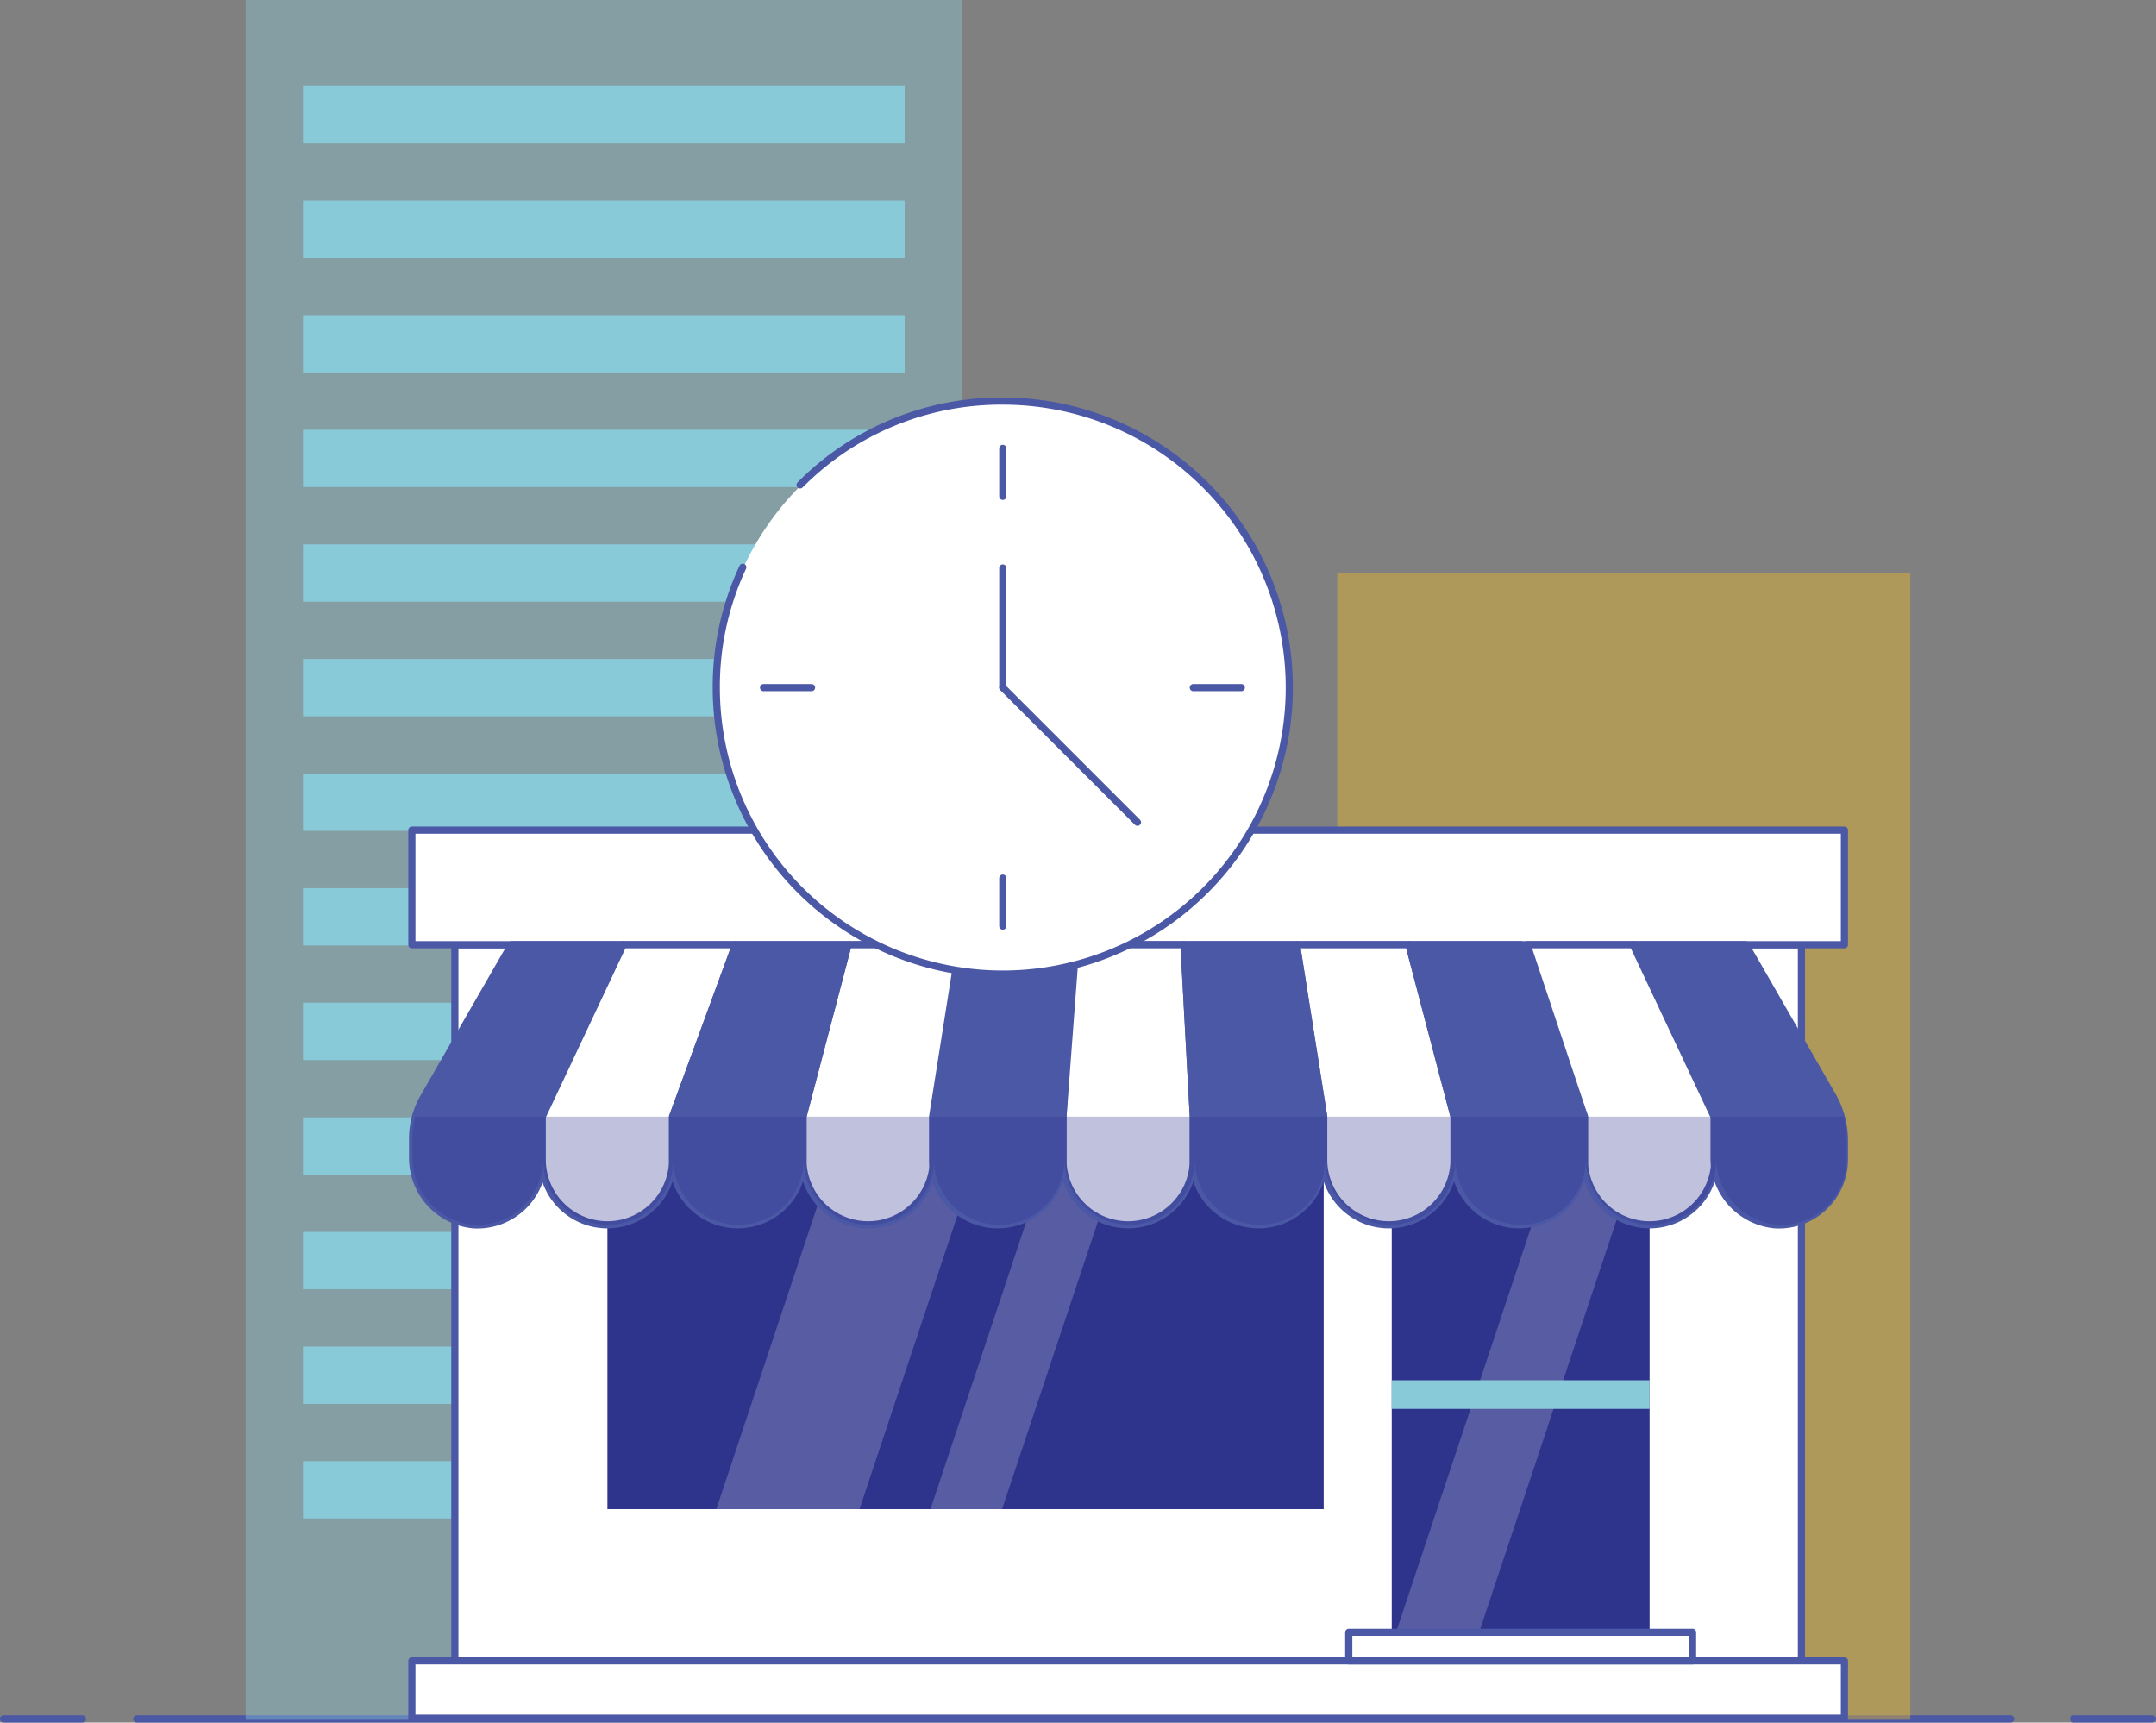
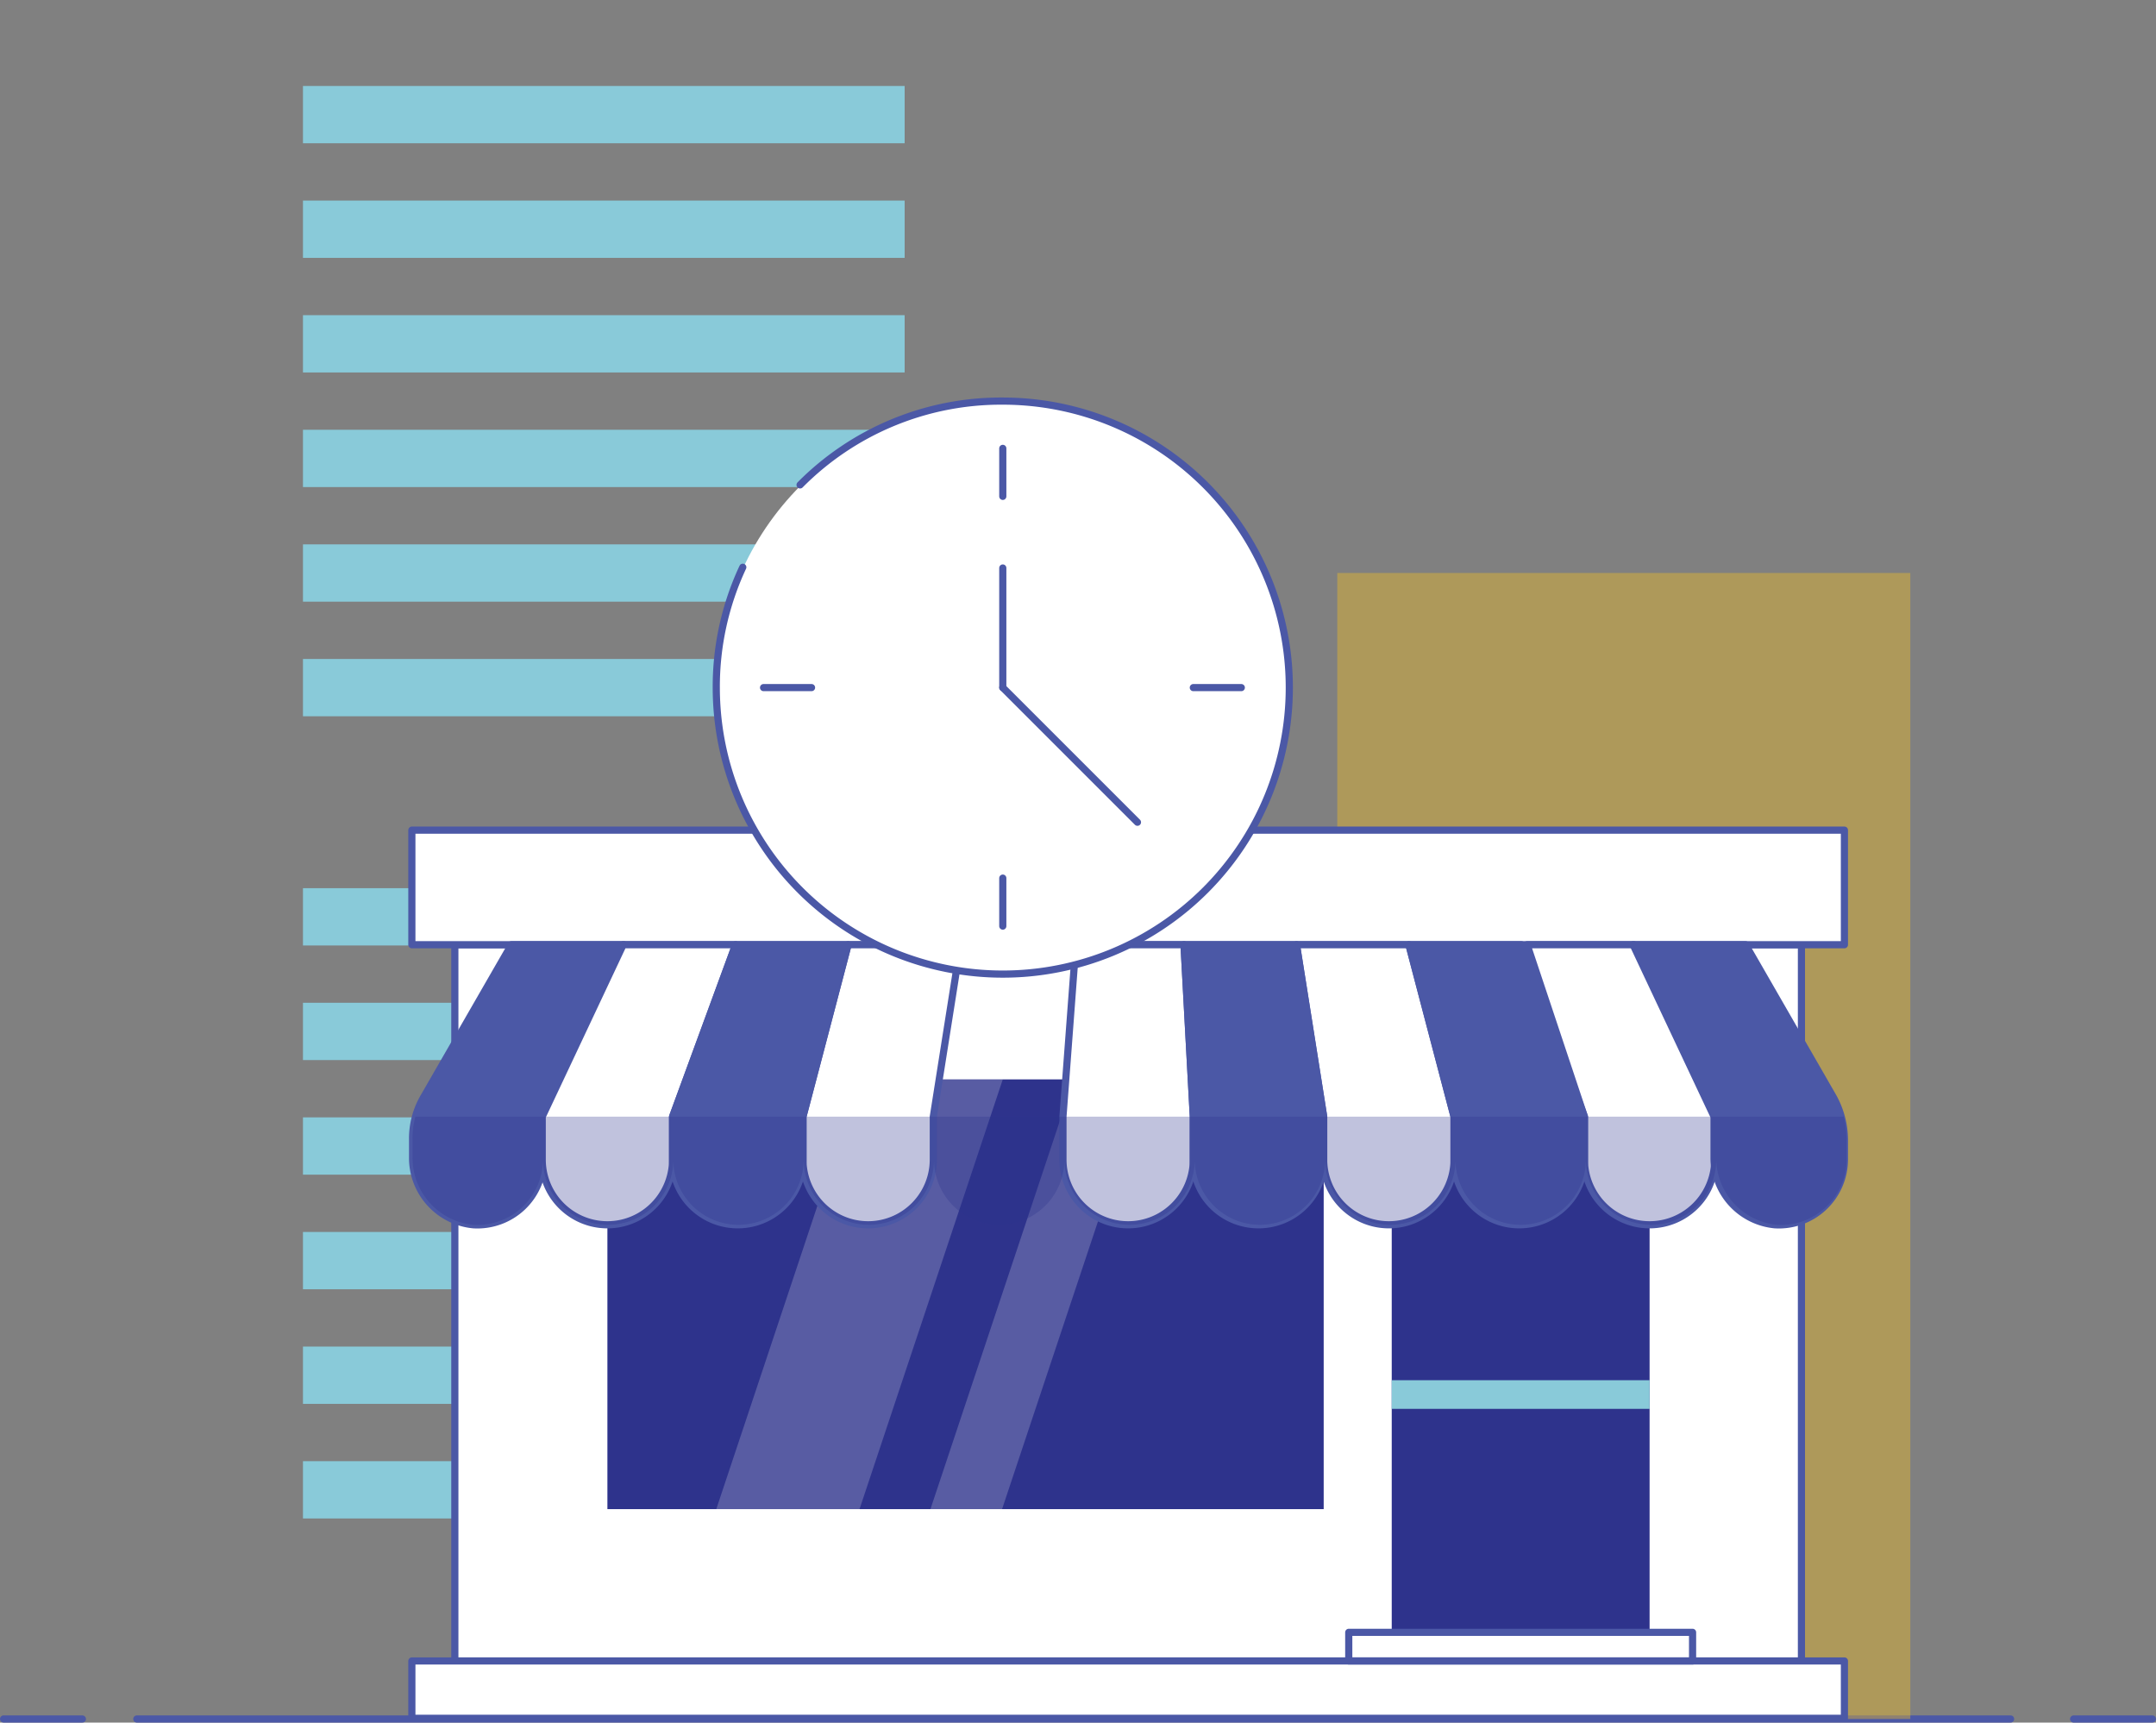
<svg xmlns="http://www.w3.org/2000/svg" width="301" height="240.5" viewBox="0 0 301 240.5">
  <rect x="0" y="0" width="301" height="240.5" fill="#808080" stroke="none" />
  <defs>
    <style>.a,.j{fill:none;}.a,.e,.h{stroke:#4b58a6;stroke-linecap:round;stroke-linejoin:round;}.a,.e,.h,.j{stroke-miterlimit:10;}.b,.c{fill:#89cad9;}.b,.d{opacity:0.4;}.d{fill:#f2be22;}.e,.g,.k{fill:#fff;}.f,.i{fill:#2e338c;}.g{opacity:0.2;}.h{fill:#4b58a6;}.i{opacity:0.3;}.j{stroke:#89cad9;stroke-width:4px;}</style>
  </defs>
  <g transform="translate(-0.1)">
    <g transform="translate(0.6 240)">
      <line class="a" x2="11" transform="translate(289)" />
      <line class="a" x2="261.6" transform="translate(18.6)" />
      <line class="a" x1="11" />
    </g>
    <g transform="translate(34.4)">
-       <rect class="b" width="100" height="240" />
      <rect class="c" width="8" height="84" transform="translate(91.997 28.003) rotate(90)" />
      <rect class="c" width="8" height="84" transform="translate(91.997 44.003) rotate(90)" />
      <rect class="c" width="8" height="84" transform="translate(91.997 60.003) rotate(90)" />
      <rect class="c" width="8" height="84" transform="translate(91.997 76.003) rotate(90)" />
      <rect class="c" width="8" height="84" transform="translate(91.997 92.003) rotate(90)" />
-       <rect class="c" width="8" height="84" transform="translate(91.997 108.003) rotate(90)" />
      <rect class="c" width="8" height="84" transform="translate(91.997 124.003) rotate(90)" />
      <rect class="c" width="8" height="84" transform="translate(91.997 140.003) rotate(90)" />
      <rect class="c" width="8" height="84" transform="translate(91.997 156.003) rotate(90)" />
      <rect class="c" width="8" height="84" transform="translate(91.997 172.003) rotate(90)" />
      <rect class="c" width="8" height="84" transform="translate(91.997 188.003) rotate(90)" />
      <rect class="c" width="8" height="84" transform="translate(91.997 204.003) rotate(90)" />
      <rect class="c" width="8" height="84" transform="translate(91.997 12.003) rotate(90)" />
      <rect class="d" width="80" height="160" transform="translate(152.4 80)" />
      <g transform="translate(23.2 115.9)">
        <rect class="e" width="188" height="100" transform="translate(6 16)" />
        <rect class="f" width="36" height="71.9" transform="translate(136.8 40)" />
-         <path class="g" d="M229.8,158.3H218.2L195,227.9h11.6Z" transform="translate(-57.6 -115.9)" />
        <rect class="e" width="200" height="8" transform="translate(0 116)" />
        <rect class="e" width="200" height="16" />
        <rect class="f" width="100" height="60" transform="translate(27.3 34.8)" />
        <rect class="a" width="48" height="4" transform="translate(130.8 112)" />
        <path class="g" d="M140.1,150.7h-20l-20,60h20Z" transform="translate(-57.6 -115.9)" />
        <path class="g" d="M160,150.7H150l-20,60h10Z" transform="translate(-57.6 -115.9)" />
        <g transform="translate(0.1 16)">
          <path class="h" d="M71.5,131.9,59.3,153.1a11.487,11.487,0,0,0-1.6,6v2.5a9.371,9.371,0,0,0,8.5,9.4,9.153,9.153,0,0,0,9.7-9.1v-6l11.3-24H71.5Z" transform="translate(-57.7 -131.9)" />
          <path class="e" d="M221.3,155.9v6a9.1,9.1,0,1,0,18.2,0v-6l-11.3-24H213.3Z" transform="translate(-57.7 -131.9)" />
          <path class="e" d="M184.9,155.9v6a9.1,9.1,0,0,0,18.2,0v-6l-6.3-24H181.1Z" transform="translate(-57.7 -131.9)" />
          <path class="e" d="M148.5,155.9v6a9.1,9.1,0,0,0,18.2,0v-6l-1.3-24H150.3Z" transform="translate(-57.7 -131.9)" />
          <path class="e" d="M75.8,155.9v6a9.1,9.1,0,1,0,18.2,0v-6l8.8-24H87.1Z" transform="translate(-57.7 -131.9)" />
          <path class="e" d="M112.2,155.9v6a9.1,9.1,0,1,0,18.2,0v-6l3.8-24H118.5Z" transform="translate(-57.7 -131.9)" />
          <path class="h" d="M102.8,131.9l-8.8,24v6a9.1,9.1,0,1,0,18.2,0v-6l6.3-24Z" transform="translate(-57.7 -131.9)" />
-           <path class="h" d="M134.1,131.9l-3.8,24v6a9.1,9.1,0,1,0,18.2,0v-6l1.3-24Z" transform="translate(-57.7 -131.9)" />
          <path class="h" d="M181.1,131.9H165.4l1.3,24v6a9.1,9.1,0,0,0,18.2,0v-6Z" transform="translate(-57.7 -131.9)" />
          <path class="h" d="M221.3,155.9l-8.8-24H196.8l6.3,24v6a9.1,9.1,0,1,0,18.2,0v-6Z" transform="translate(-57.7 -131.9)" />
          <path class="h" d="M243.8,131.9H228.1l11.3,24v5.7a9.371,9.371,0,0,0,8.5,9.4,9.153,9.153,0,0,0,9.7-9.1v-2.8a12.513,12.513,0,0,0-1.6-6Z" transform="translate(-57.7 -131.9)" />
          <path class="i" d="M58.1,155.9a11.236,11.236,0,0,0-.4,3.2v2.5a9.371,9.371,0,0,0,8.5,9.4,9.153,9.153,0,0,0,9.7-9.1,9.1,9.1,0,1,0,18.2,0,9.1,9.1,0,1,0,18.2,0,9.1,9.1,0,1,0,18.2,0,9.1,9.1,0,1,0,18.2,0,9.1,9.1,0,1,0,18.2,0,9.1,9.1,0,1,0,18.2,0,9.1,9.1,0,1,0,18.2,0,9.1,9.1,0,0,0,18.2,0,9.1,9.1,0,0,0,18.2,0v-.3a9.371,9.371,0,0,0,8.5,9.4,9.153,9.153,0,0,0,9.7-9.1v-2.8a16.477,16.477,0,0,0-.4-3.2H58.1Z" transform="translate(-57.7 -131.9)" />
        </g>
        <line class="j" x2="36" transform="translate(136.8 78.8)" />
      </g>
      <g transform="translate(65.7 56)">
        <circle class="k" cx="39.9" cy="39.9" r="39.9" transform="translate(0.1 0.1)" />
        <path class="a" d="M111.8,67.7A39.484,39.484,0,0,1,140.1,56a40,40,0,1,1-40,40,39.342,39.342,0,0,1,3.7-16.8" transform="translate(-100.1 -56)" />
        <line class="a" y2="6.7" transform="translate(40 6.6)" />
        <line class="a" x1="6.7" transform="translate(66.6 40)" />
        <line class="a" y1="6.7" transform="translate(40 66.6)" />
        <line class="a" x2="6.7" transform="translate(6.6 40)" />
        <line class="a" y1="16.7" transform="translate(40 23.3)" />
        <line class="a" x2="18.8" y2="18.8" transform="translate(40 40)" />
      </g>
    </g>
  </g>
</svg>